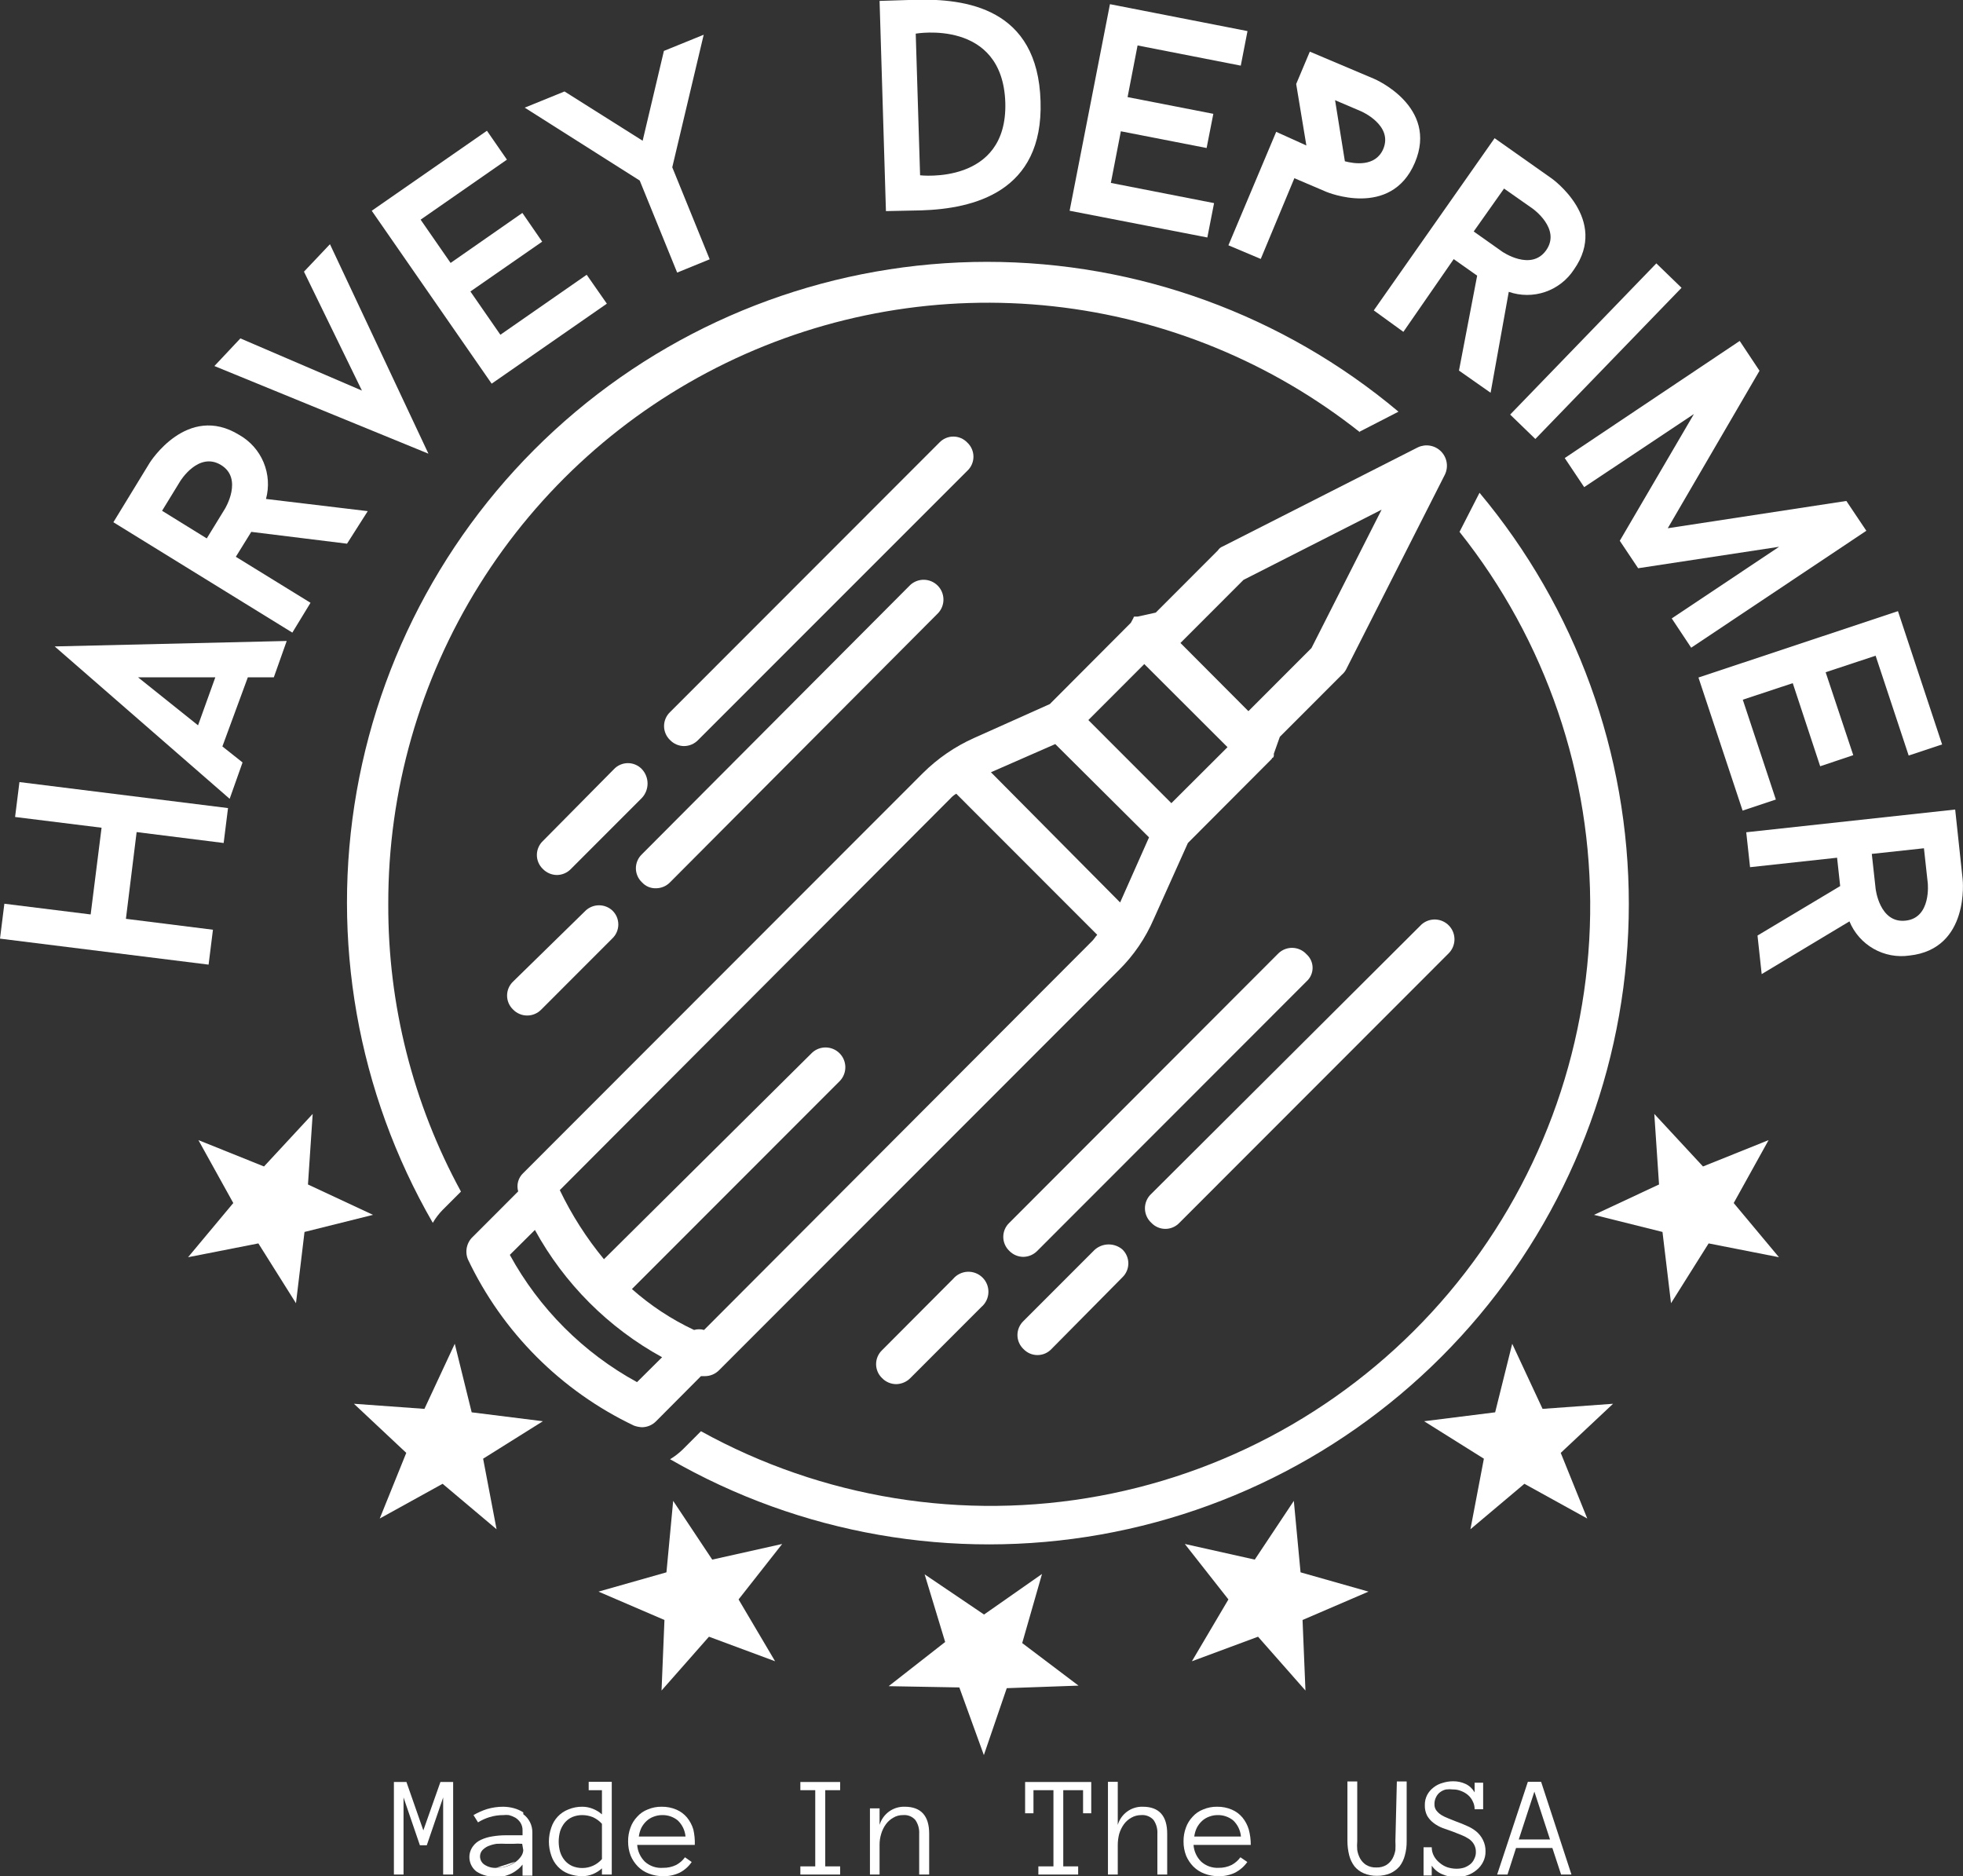
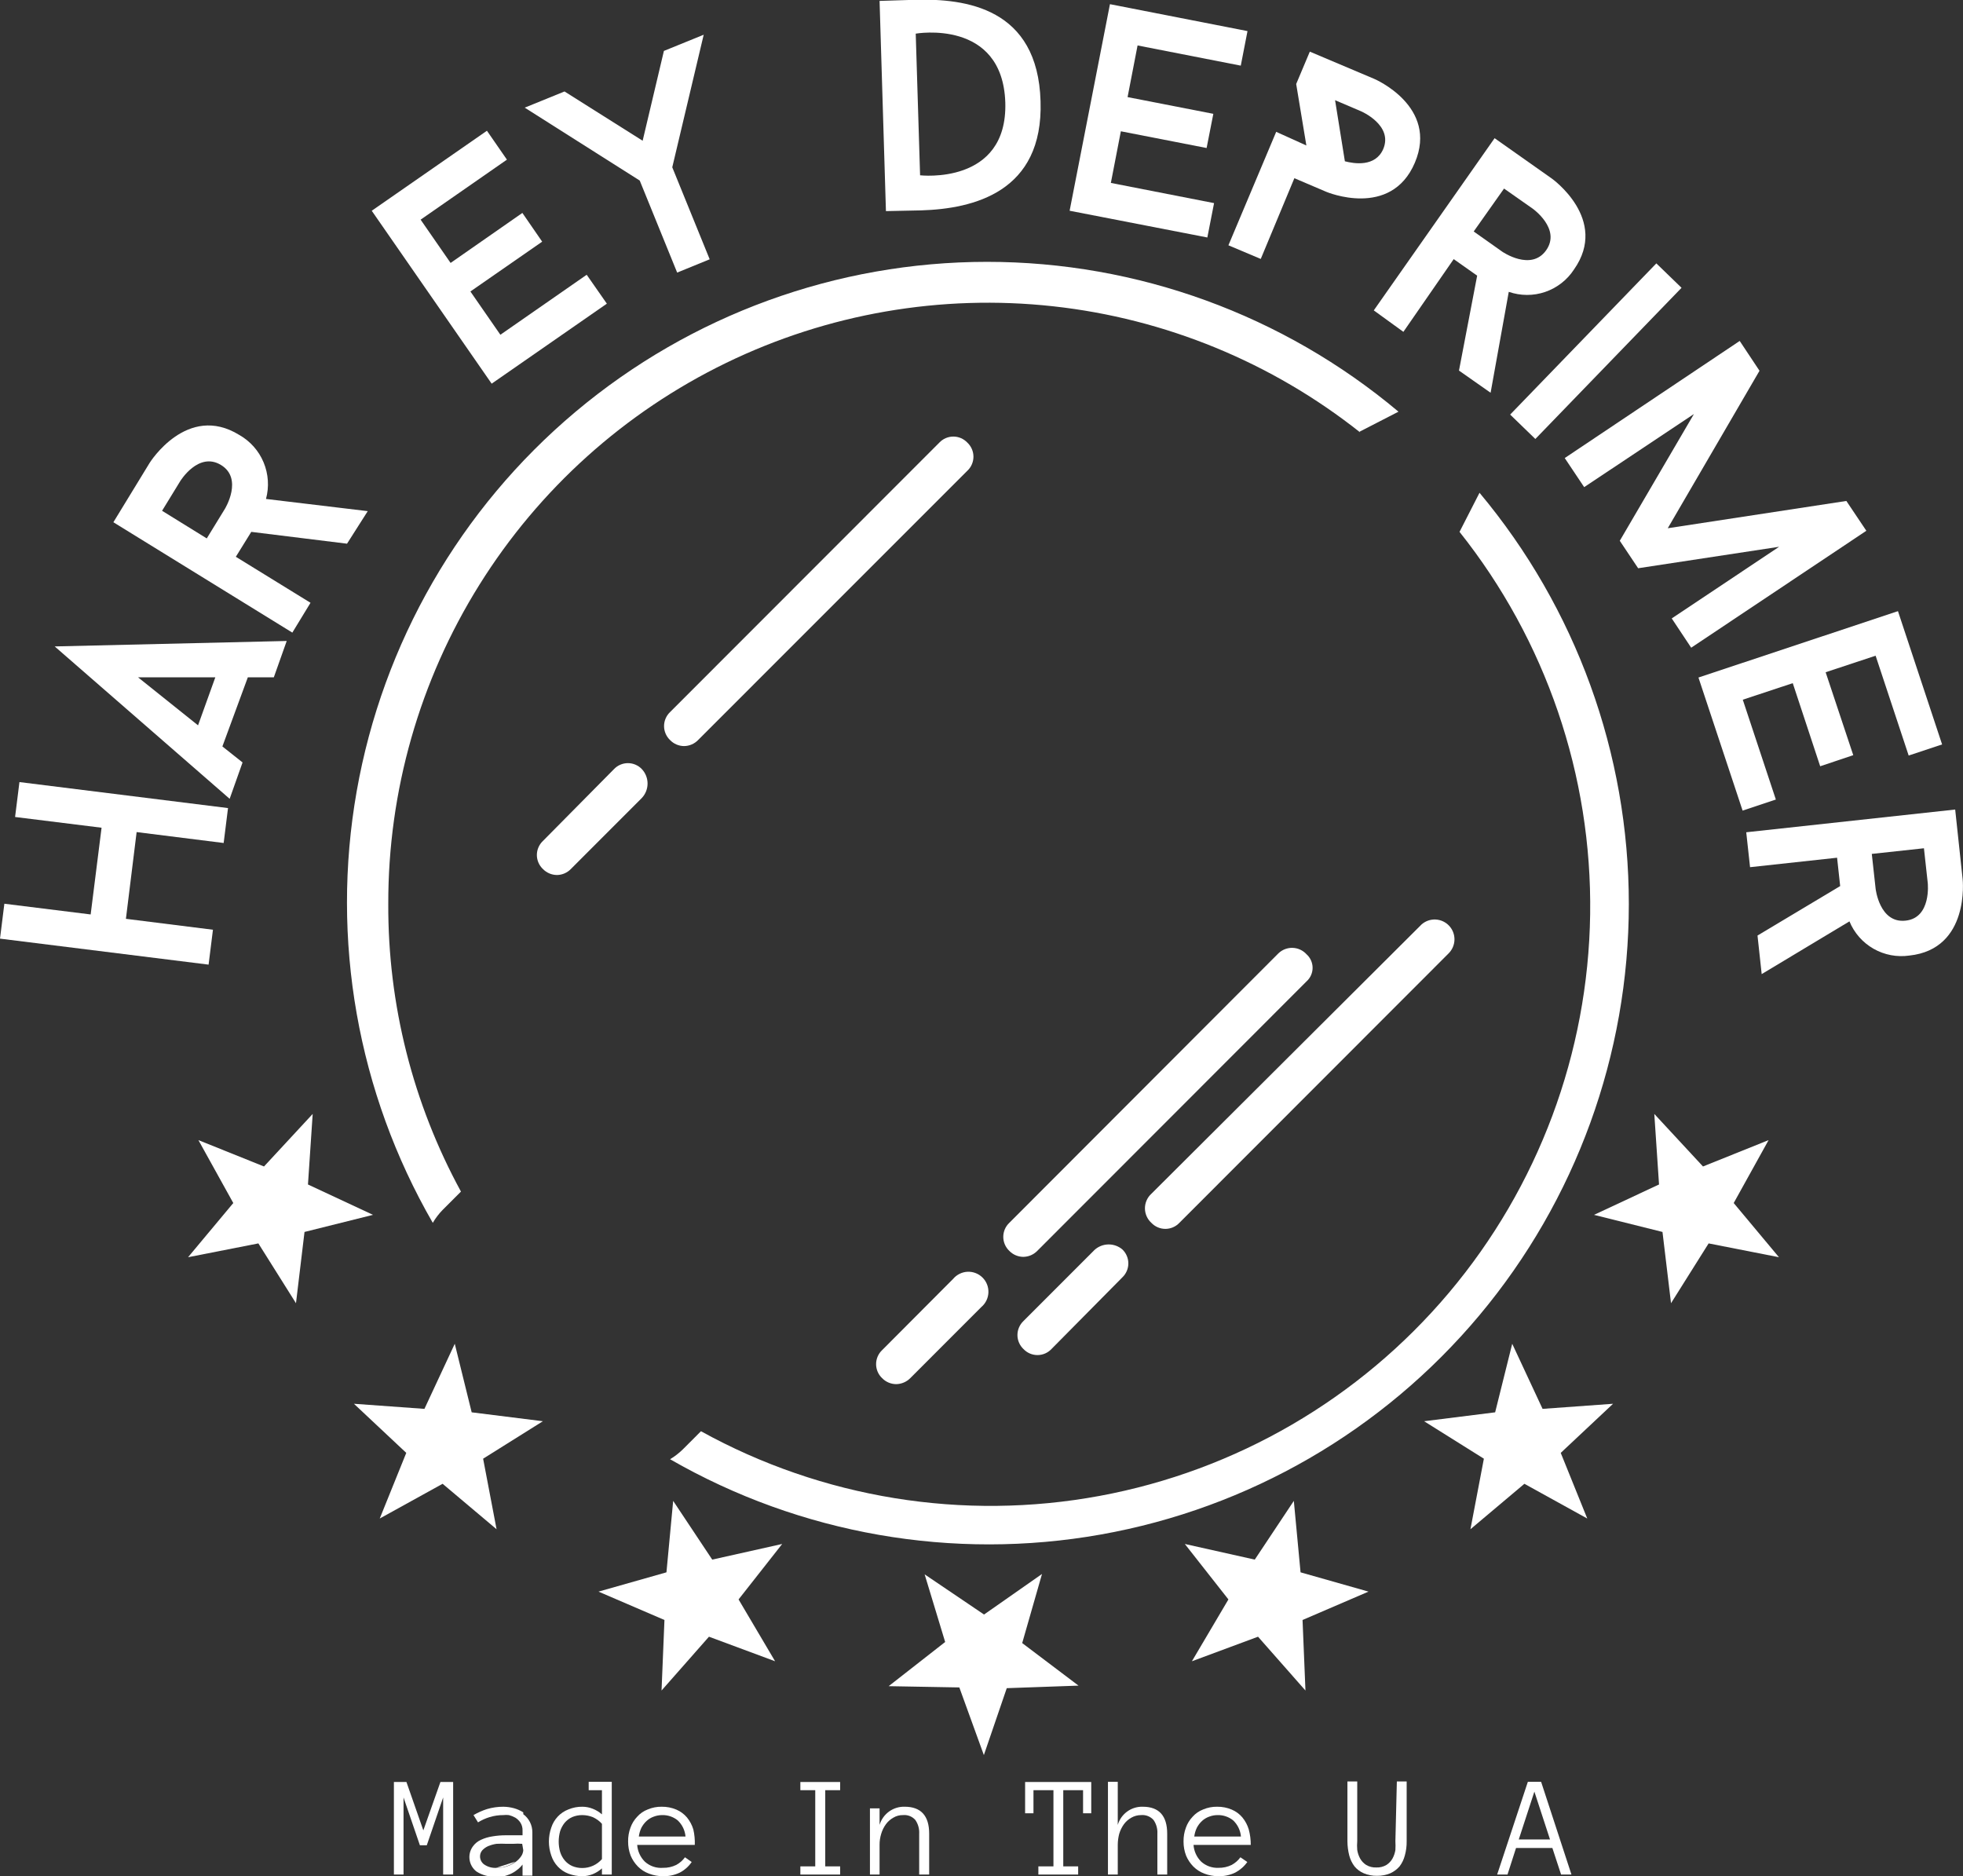
<svg xmlns="http://www.w3.org/2000/svg" width="158" height="151" viewBox="0 0 158 151" fill="none">
  <rect x="0" y="0" width="158" height="151" fill="#333333" stroke="none" />
  <g clip-path="url(#clip0_36_431)">
    <path d="M17.14 74.827L10.135 73.949L10.997 66.968L18.002 67.846L18.353 65.036L1.565 62.943L1.214 65.753L8.175 66.617L7.297 73.597L0.351 72.734L0 75.544L16.789 77.636L17.14 74.827Z" fill="white" />
    <path d="M4.402 52.026L18.485 64.29L19.523 61.363L17.9 60.075L19.947 54.514H22.039L23.077 51.587L4.402 52.026ZM15.94 58.377L11.114 54.514H17.33L15.94 58.377Z" fill="white" />
    <path d="M19.26 35.006C15.063 32.416 12.05 37.245 12.05 37.245L9.126 42.031L23.53 50.914L24.993 48.514L18.982 44.811L20.225 42.806L27.932 43.757L29.599 41.138L21.41 40.157C21.674 39.182 21.606 38.146 21.217 37.213C20.828 36.28 20.139 35.504 19.26 35.006ZM18.105 40.948L16.642 43.333L13.045 41.109L14.507 38.723C14.507 38.723 15.97 36.323 17.783 37.421C19.596 38.518 18.105 40.948 18.105 40.948Z" fill="white" />
-     <path d="M26.558 19.654L24.466 21.864L29.131 31.435L19.348 27.235L17.257 29.459L34.484 36.513L26.558 19.654Z" fill="white" />
    <path d="M48.845 24.44L47.222 22.113L40.275 26.942L37.862 23.459L43.639 19.45L42.045 17.137L36.268 21.162L33.855 17.679L40.802 12.849L39.193 10.523L29.921 16.962L39.573 30.879L48.845 24.44Z" fill="white" />
    <path d="M54.504 21.938L57.122 20.869L54.11 13.464L56.64 2.795L53.437 4.098L51.726 11.327L45.437 7.361L42.235 8.664L51.492 14.532L54.504 21.938Z" fill="white" />
    <path d="M74.145 16.932C78.342 16.801 83.987 15.469 83.753 8.152C83.534 0.629 77.728 -0.132 73.618 -0.015L70.796 0.073L71.308 16.991L74.145 16.932ZM80.916 8.254C81.106 14.927 74.057 14.108 74.057 14.108L73.706 2.708C73.706 2.708 80.696 1.478 80.916 8.254Z" fill="white" />
    <path d="M97.719 16.347L89.412 14.722L90.217 10.566L97.119 11.912L97.66 9.161L90.758 7.815L91.562 3.658L99.869 5.283L100.41 2.502L89.339 0.336L86.093 16.961L97.178 19.113L97.719 16.347Z" fill="white" />
    <path d="M98.874 19.742L101.477 20.84L104.183 14.342L106.757 15.44C106.757 15.44 111.948 17.635 113.879 13.098C115.809 8.561 110.618 6.351 110.618 6.351L105.426 4.156L104.329 6.761L105.148 11.708L102.72 10.61L98.874 19.742ZM109.55 8.956C109.55 8.956 112.153 10.069 111.334 12C110.691 13.464 108.98 13.171 108.248 12.981L107.459 8.064L109.55 8.956Z" fill="white" />
    <path d="M112.957 26.708L117.008 20.854L118.895 22.186L117.432 29.825L119.977 31.61L121.439 23.488C122.39 23.818 123.423 23.82 124.374 23.494C125.326 23.167 126.141 22.532 126.69 21.688C129.527 17.649 124.905 14.371 124.905 14.371L120.299 11.122L110.574 24.981L112.957 26.708ZM121.059 15.176L123.355 16.786C123.355 16.786 125.666 18.41 124.452 20.137C123.238 21.864 120.913 20.254 120.913 20.254L118.617 18.63L121.059 15.176Z" fill="white" />
    <path d="M133.317 21.198L121.551 33.366L123.579 35.33L135.346 23.163L133.317 21.198Z" fill="white" />
    <path d="M127.509 39.206L136.342 33.323L130.375 43.523L131.852 45.733L143.2 44.006L134.557 49.772L136.122 52.129L150.22 42.718L148.611 40.318L134.236 42.514L141.621 29.84L140.027 27.44L125.944 36.865L127.509 39.206Z" fill="white" />
    <path d="M140.261 65.241L142.937 64.349L140.275 56.314L144.297 54.982L146.505 61.67L149.167 60.778L146.944 54.104L150.966 52.773L153.627 60.807L156.318 59.914L152.765 49.187L136.707 54.529L140.261 65.241Z" fill="white" />
    <path d="M157.971 70.758L157.371 65.153L140.553 66.983L140.86 69.793L147.865 69.031L148.114 71.314L141.46 75.295L141.796 78.398L148.86 74.154C149.243 75.084 149.926 75.86 150.801 76.359C151.675 76.857 152.69 77.049 153.686 76.905C158.585 76.378 157.971 70.758 157.971 70.758ZM153.379 74.095C151.273 74.329 150.966 71.519 150.966 71.519L150.659 68.724L154.856 68.27L155.163 71.066C155.163 71.066 155.47 73.876 153.379 74.095Z" fill="white" />
    <path d="M34.074 147.312L32.714 143.419H31.705V150.868H32.48V144.663L33.797 148.512H34.352L35.669 144.663V150.868H36.473V143.419H35.449L34.074 147.312Z" fill="white" />
    <path d="M42.118 145.863C41.883 145.713 41.626 145.6 41.357 145.527C41.081 145.452 40.796 145.413 40.509 145.41C40.063 145.409 39.62 145.473 39.193 145.6C38.816 145.722 38.453 145.884 38.111 146.083L38.476 146.668C38.768 146.486 39.083 146.343 39.412 146.244C39.768 146.136 40.138 146.082 40.509 146.083C40.66 146.065 40.812 146.065 40.962 146.083C41.141 146.129 41.313 146.198 41.474 146.288C41.638 146.388 41.778 146.523 41.884 146.683C42.007 146.874 42.068 147.099 42.059 147.327V147.707H41.723H41.416H40.714C40.356 147.707 39.999 147.736 39.646 147.795C39.322 147.842 39.007 147.935 38.71 148.073C38.446 148.191 38.219 148.378 38.052 148.615C37.833 148.922 37.741 149.302 37.796 149.676C37.85 150.05 38.047 150.388 38.345 150.62C38.816 150.928 39.377 151.072 39.939 151.029C40.118 151.05 40.3 151.05 40.48 151.029C40.674 150.979 40.865 150.916 41.05 150.839C41.243 150.755 41.425 150.647 41.591 150.517C41.768 150.389 41.926 150.236 42.059 150.063V150.956H42.849V147.473C42.851 147.189 42.786 146.908 42.659 146.653C42.532 146.399 42.346 146.178 42.118 146.01V145.863ZM42.118 148.907C42.108 149.068 42.057 149.224 41.971 149.361C41.853 149.541 41.705 149.7 41.533 149.829C41.334 149.981 41.111 150.1 40.875 150.181C40.594 150.284 40.296 150.333 39.997 150.327C39.629 150.359 39.262 150.26 38.959 150.049C38.863 149.977 38.784 149.884 38.728 149.778C38.673 149.672 38.642 149.554 38.637 149.434C38.63 149.247 38.692 149.065 38.813 148.922C38.945 148.78 39.104 148.665 39.281 148.585C39.501 148.492 39.732 148.428 39.968 148.395C40.236 148.38 40.504 148.38 40.772 148.395H41.299C41.542 148.375 41.787 148.375 42.03 148.395L42.118 148.907Z" fill="white" />
    <path d="M40.816 150.18C41.053 150.099 41.275 149.981 41.474 149.829L39.939 150.327C40.238 150.333 40.535 150.283 40.816 150.18Z" fill="white" />
    <path d="M47.383 144.078H48.45V146.024C48.23 145.83 47.978 145.677 47.704 145.571C47.444 145.467 47.166 145.412 46.885 145.41C46.494 145.403 46.106 145.478 45.745 145.629C45.422 145.753 45.132 145.948 44.896 146.2C44.657 146.455 44.477 146.76 44.37 147.093C44.117 147.818 44.117 148.607 44.37 149.332C44.477 149.665 44.657 149.969 44.896 150.225C45.132 150.477 45.422 150.672 45.745 150.795C46.109 150.934 46.495 151.004 46.885 151C47.166 150.998 47.444 150.943 47.704 150.839C47.978 150.728 48.23 150.569 48.45 150.371V150.868H49.24V143.405H47.383V144.078ZM48.45 149.624C48.253 149.85 48.011 150.031 47.738 150.155C47.466 150.278 47.17 150.342 46.871 150.342C46.59 150.345 46.311 150.29 46.052 150.181C45.821 150.076 45.616 149.921 45.452 149.727C45.288 149.528 45.164 149.3 45.086 149.054C45.009 148.782 44.969 148.502 44.969 148.22C44.969 147.933 45.009 147.647 45.086 147.371C45.167 147.126 45.291 146.898 45.452 146.698C45.616 146.504 45.821 146.349 46.052 146.244C46.311 146.135 46.59 146.08 46.871 146.083C47.156 146.084 47.439 146.139 47.704 146.244C47.989 146.369 48.243 146.553 48.45 146.785V149.624Z" fill="white" />
    <path d="M55.806 147.239C55.701 146.886 55.527 146.558 55.294 146.273C55.064 146 54.774 145.785 54.446 145.644C54.072 145.484 53.668 145.404 53.261 145.41C52.875 145.403 52.491 145.478 52.135 145.629C51.809 145.753 51.518 145.953 51.287 146.214C51.047 146.466 50.862 146.765 50.746 147.093C50.614 147.448 50.55 147.825 50.556 148.205C50.552 148.595 50.622 148.982 50.761 149.346C50.898 149.673 51.097 149.971 51.346 150.224C51.598 150.477 51.902 150.672 52.238 150.795C52.597 150.933 52.979 151.003 53.364 151C53.834 151.013 54.301 150.913 54.724 150.707C55.105 150.507 55.432 150.215 55.674 149.858L55.133 149.478C54.949 149.733 54.709 149.943 54.431 150.093C54.099 150.256 53.733 150.336 53.364 150.327C53.099 150.348 52.833 150.315 52.581 150.23C52.33 150.144 52.098 150.008 51.901 149.829C51.541 149.469 51.322 148.991 51.287 148.483H55.923C55.939 148.065 55.9 147.647 55.806 147.239ZM51.419 147.81C51.449 147.566 51.518 147.329 51.623 147.107C51.731 146.898 51.875 146.71 52.048 146.551C52.209 146.403 52.398 146.289 52.603 146.214C52.827 146.126 53.065 146.081 53.305 146.083C53.757 146.073 54.197 146.224 54.548 146.507C54.91 146.85 55.134 147.313 55.177 147.81H51.419Z" fill="white" />
    <path d="M64.42 144.078H65.619V150.21H64.42V150.868H67.622V150.21H66.423V144.078H67.622V143.419H64.42V144.078Z" fill="white" />
    <path d="M72.814 145.409C72.364 145.397 71.922 145.534 71.557 145.798C71.192 146.063 70.924 146.441 70.796 146.873V145.541H70.021V150.868H70.796V148.483C70.793 148.18 70.838 147.879 70.927 147.59C71.009 147.312 71.138 147.05 71.308 146.814C71.468 146.598 71.672 146.418 71.907 146.288C72.141 146.148 72.41 146.077 72.682 146.083C72.868 146.065 73.054 146.091 73.227 146.16C73.4 146.229 73.554 146.338 73.677 146.478C73.9 146.804 74.008 147.195 73.984 147.59V150.868H74.788V147.575C74.788 146.141 74.13 145.409 72.814 145.409Z" fill="white" />
    <path d="M82.51 145.937H83.183V144.078H84.791V150.21H83.577V150.868H86.78V150.21H85.581V144.078H87.175V145.937H87.833V143.419H82.51V145.937Z" fill="white" />
    <path d="M91.986 145.41C91.535 145.395 91.092 145.531 90.727 145.796C90.361 146.061 90.094 146.44 89.968 146.873V143.405H89.178V150.868H89.968V148.483C89.969 148.182 90.008 147.882 90.085 147.59C90.167 147.312 90.296 147.05 90.465 146.815C90.625 146.598 90.83 146.419 91.065 146.288C91.301 146.154 91.568 146.083 91.84 146.083C92.027 146.065 92.216 146.091 92.392 146.16C92.567 146.229 92.724 146.338 92.849 146.478C93.073 146.804 93.181 147.196 93.156 147.59V150.868H93.946V147.576C93.946 146.141 93.288 145.41 91.986 145.41Z" fill="white" />
    <path d="M100.512 147.239C100.407 146.886 100.233 146.558 100 146.273C99.77 146 99.48 145.785 99.152 145.644C98.778 145.484 98.374 145.404 97.968 145.41C97.581 145.403 97.197 145.478 96.841 145.629C96.516 145.753 96.225 145.953 95.993 146.214C95.753 146.466 95.569 146.765 95.452 147.093C95.32 147.448 95.256 147.825 95.262 148.205C95.258 148.595 95.328 148.982 95.467 149.346C95.604 149.673 95.803 149.971 96.052 150.224C96.304 150.477 96.609 150.672 96.944 150.795C97.303 150.933 97.685 151.003 98.07 151C98.54 151.013 99.007 150.913 99.43 150.707C99.813 150.503 100.144 150.213 100.395 149.858L99.84 149.478C99.655 149.733 99.415 149.943 99.138 150.093C98.806 150.256 98.439 150.336 98.07 150.327C97.559 150.35 97.061 150.171 96.681 149.829C96.32 149.469 96.102 148.991 96.066 148.483H100.673C100.675 148.063 100.621 147.645 100.512 147.239ZM96.125 147.81C96.155 147.566 96.224 147.329 96.33 147.107C96.437 146.898 96.581 146.71 96.754 146.551C96.915 146.403 97.104 146.289 97.309 146.214C97.533 146.126 97.771 146.081 98.011 146.083C98.463 146.073 98.903 146.224 99.254 146.507C99.617 146.85 99.84 147.313 99.883 147.81H96.125Z" fill="white" />
    <path d="M112.314 148.176C112.328 148.414 112.328 148.654 112.314 148.893C112.276 149.134 112.197 149.366 112.08 149.581C111.963 149.788 111.797 149.964 111.597 150.093C111.35 150.24 111.066 150.311 110.778 150.298C110.491 150.311 110.206 150.24 109.959 150.093C109.759 149.964 109.594 149.788 109.477 149.581C109.36 149.366 109.281 149.134 109.243 148.893C109.222 148.654 109.222 148.414 109.243 148.176V143.375H108.453V148.176C108.454 148.566 108.503 148.954 108.599 149.332C108.681 149.65 108.825 149.948 109.023 150.21C109.223 150.453 109.479 150.644 109.769 150.766C110.107 150.91 110.471 150.979 110.837 150.971C111.203 150.976 111.566 150.907 111.904 150.766C112.19 150.637 112.445 150.447 112.65 150.21C112.849 149.948 112.993 149.65 113.074 149.332C113.179 148.956 113.228 148.566 113.221 148.176V143.375H112.431L112.314 148.176Z" fill="white" />
-     <path d="M118.807 147.385C118.58 147.205 118.329 147.057 118.061 146.946C117.783 146.814 117.506 146.712 117.228 146.609L116.57 146.346C116.371 146.271 116.18 146.178 115.999 146.068C115.848 145.969 115.714 145.846 115.604 145.702C115.502 145.557 115.451 145.382 115.458 145.204C115.453 145.006 115.498 144.81 115.59 144.634C115.664 144.478 115.774 144.342 115.912 144.239C116.055 144.131 116.219 144.056 116.394 144.019C116.584 143.997 116.775 143.997 116.964 144.019C117.191 144.017 117.414 144.062 117.623 144.151C117.82 144.226 118.003 144.335 118.164 144.473C118.326 144.613 118.456 144.788 118.544 144.985C118.644 145.18 118.694 145.396 118.69 145.614H119.377V143.478H118.69V144.253C118.524 143.962 118.275 143.727 117.974 143.58C117.658 143.432 117.313 143.357 116.964 143.36C116.677 143.36 116.39 143.405 116.116 143.492C115.85 143.563 115.601 143.687 115.385 143.858C115.173 144.018 114.998 144.223 114.873 144.458C114.742 144.711 114.677 144.993 114.683 145.278C114.672 145.577 114.737 145.874 114.873 146.141C115.008 146.369 115.187 146.568 115.4 146.726C115.618 146.892 115.859 147.025 116.116 147.122L116.935 147.414L117.608 147.678C117.818 147.759 118.019 147.862 118.208 147.985C118.381 148.097 118.526 148.247 118.632 148.424C118.739 148.611 118.795 148.823 118.792 149.039C118.798 149.237 118.752 149.433 118.661 149.609C118.587 149.782 118.472 149.933 118.325 150.049C118.179 150.162 118.016 150.251 117.842 150.312C117.643 150.372 117.436 150.401 117.228 150.4C116.979 150.398 116.733 150.358 116.496 150.283C116.265 150.202 116.052 150.078 115.868 149.917C115.682 149.768 115.528 149.584 115.414 149.375C115.298 149.16 115.238 148.918 115.239 148.673H114.581V150.941H115.239V150.151C115.446 150.455 115.735 150.694 116.072 150.839C116.436 151 116.83 151.08 117.228 151.073C117.527 151.077 117.824 151.027 118.105 150.927C118.378 150.832 118.63 150.688 118.851 150.502C119.072 150.324 119.252 150.099 119.377 149.844C119.51 149.581 119.576 149.289 119.568 148.995C119.574 148.68 119.504 148.369 119.363 148.087C119.231 147.816 119.041 147.576 118.807 147.385Z" fill="white" />
    <path d="M124.043 143.405H122.975L120.504 150.868H121.337L122.024 148.732H124.949L125.651 150.868H126.485L124.043 143.405ZM122.244 148.044L123.501 144.195L124.759 148.044H122.244Z" fill="white" />
    <path d="M54.972 116.638C54.659 116.946 54.31 117.216 53.934 117.443C64.422 123.474 76.696 125.619 88.606 123.501C100.515 121.384 111.3 115.14 119.071 105.863C126.841 96.586 131.101 84.869 131.103 72.764C131.106 60.659 126.851 48.94 119.085 39.66L117.476 42.806C124.432 51.541 128.148 62.418 127.99 73.585C127.833 84.753 123.812 95.521 116.613 104.056C109.414 112.591 99.481 118.365 88.506 120.394C77.531 122.424 66.192 120.585 56.42 115.189L54.972 116.638Z" fill="white" />
    <path d="M109.433 34.743L112.563 33.133C103.283 25.342 91.556 21.072 79.443 21.074C67.33 21.075 55.605 25.347 46.327 33.14C37.049 40.933 30.811 51.748 28.709 63.686C26.608 75.624 28.777 87.921 34.835 98.418C35.058 98.034 35.328 97.68 35.639 97.364L37.102 95.901C33.232 88.806 31.22 80.846 31.252 72.763C31.232 63.677 33.774 54.77 38.586 47.065C43.398 39.359 50.284 33.169 58.454 29.204C66.623 25.239 75.745 23.661 84.77 24.651C93.796 25.642 102.359 29.16 109.477 34.801L109.433 34.743Z" fill="white" />
-     <path d="M51.667 114.867C51.88 114.866 52.09 114.823 52.286 114.74C52.482 114.657 52.659 114.536 52.808 114.384L56.42 110.755C56.508 110.755 56.581 110.755 56.742 110.755C56.955 110.754 57.165 110.711 57.361 110.628C57.556 110.545 57.734 110.424 57.883 110.272L90.056 78.076C91.248 76.899 92.201 75.502 92.864 73.963L95.613 67.846L102.136 61.305L102.369 61.07C102.369 61.047 102.379 61.025 102.395 61.008C102.412 60.992 102.434 60.983 102.457 60.983C102.486 60.951 102.507 60.914 102.519 60.874C102.532 60.833 102.536 60.791 102.53 60.748V60.661L103.013 59.3L108.014 54.295C108.144 54.183 108.253 54.049 108.336 53.9L116.306 38.182C116.45 37.877 116.495 37.535 116.437 37.203C116.379 36.87 116.22 36.564 115.982 36.326C115.744 36.087 115.438 35.928 115.106 35.87C114.774 35.812 114.432 35.858 114.127 36.001L98.421 43.977C98.257 44.038 98.119 44.151 98.026 44.299L93.025 49.304L91.562 49.626C91.474 49.626 91.401 49.626 91.314 49.626C91.303 49.626 91.292 49.628 91.282 49.633C91.272 49.637 91.263 49.644 91.256 49.653C91.249 49.661 91.244 49.671 91.241 49.681C91.239 49.692 91.238 49.703 91.24 49.714L91.021 50.124L84.499 56.665L78.386 59.402C76.857 60.088 75.465 61.045 74.276 62.227L42.103 94.423C41.91 94.607 41.771 94.841 41.702 95.099C41.632 95.357 41.634 95.629 41.708 95.886L38.081 99.516C37.832 99.74 37.657 100.036 37.582 100.363C37.506 100.691 37.532 101.033 37.657 101.345C40.439 107.215 45.161 111.945 51.024 114.736C51.23 114.812 51.447 114.856 51.667 114.867ZM100.088 46.67L111.203 41.021L105.558 52.158L100.483 57.236L95.013 51.748L100.088 46.67ZM92.103 53.446L98.801 60.134L94.282 64.641L87.599 57.953L92.103 53.446ZM84.937 59.885L92.484 67.393L90.158 72.632L79.76 62.153L84.937 59.885ZM76.485 64.275C76.623 64.118 76.786 63.985 76.967 63.88L88.316 75.237C88.155 75.398 88.082 75.559 87.921 75.72L56.669 107.038C56.406 106.963 56.127 106.963 55.864 107.038C54.048 106.186 52.364 105.077 50.863 103.745L67.622 86.974C67.9 86.671 68.049 86.272 68.04 85.861C68.031 85.451 67.864 85.059 67.574 84.769C67.284 84.478 66.892 84.311 66.482 84.302C66.071 84.293 65.673 84.442 65.37 84.72L48.611 101.345C47.206 99.642 46.012 97.775 45.057 95.784L76.485 64.275ZM41.035 100.994L43.054 98.989C45.421 103.31 48.973 106.864 53.291 109.233L51.273 111.238C46.951 108.874 43.398 105.318 41.035 100.994Z" fill="white" />
    <path d="M77.859 35.621C77.714 35.468 77.54 35.346 77.346 35.262C77.153 35.179 76.944 35.136 76.733 35.136C76.522 35.136 76.314 35.179 76.12 35.262C75.927 35.346 75.752 35.468 75.607 35.621L53.934 57.309C53.781 57.454 53.659 57.629 53.576 57.823C53.492 58.017 53.449 58.225 53.449 58.436C53.449 58.647 53.492 58.856 53.576 59.05C53.659 59.243 53.781 59.418 53.934 59.563C54.08 59.715 54.255 59.835 54.448 59.918C54.642 60.001 54.85 60.045 55.06 60.046C55.27 60.044 55.478 60 55.671 59.917C55.865 59.834 56.04 59.714 56.186 59.563L77.859 37.889C78.015 37.744 78.139 37.569 78.223 37.373C78.308 37.178 78.352 36.968 78.352 36.755C78.352 36.542 78.308 36.332 78.223 36.137C78.139 35.942 78.015 35.766 77.859 35.621Z" fill="white" />
    <path d="M51.667 61.905C51.523 61.751 51.348 61.629 51.154 61.546C50.961 61.462 50.752 61.419 50.541 61.419C50.331 61.419 50.122 61.462 49.928 61.546C49.735 61.629 49.56 61.751 49.415 61.905L43.697 67.685C43.544 67.83 43.422 68.005 43.339 68.199C43.255 68.392 43.212 68.601 43.212 68.812C43.212 69.023 43.255 69.232 43.339 69.426C43.422 69.619 43.544 69.794 43.697 69.939C43.844 70.09 44.019 70.21 44.212 70.293C44.405 70.376 44.613 70.42 44.823 70.422C45.034 70.421 45.242 70.377 45.435 70.294C45.628 70.211 45.803 70.091 45.949 69.939L51.667 64.217C51.959 63.903 52.122 63.49 52.122 63.061C52.122 62.632 51.959 62.219 51.667 61.905Z" fill="white" />
-     <path d="M52.808 71.49C53.018 71.488 53.226 71.444 53.419 71.362C53.612 71.279 53.788 71.158 53.934 71.007L75.519 49.334C75.797 49.031 75.947 48.632 75.937 48.221C75.928 47.81 75.761 47.419 75.471 47.128C75.181 46.838 74.789 46.671 74.379 46.661C73.968 46.653 73.57 46.802 73.267 47.08L51.667 68.754C51.514 68.899 51.392 69.073 51.309 69.267C51.225 69.461 51.182 69.67 51.182 69.881C51.182 70.091 51.225 70.3 51.309 70.494C51.392 70.688 51.514 70.862 51.667 71.007C51.811 71.166 51.987 71.292 52.184 71.376C52.381 71.459 52.594 71.498 52.808 71.49Z" fill="white" />
-     <path d="M47.148 73.276L41.299 78.998C41.146 79.143 41.024 79.317 40.94 79.511C40.857 79.705 40.814 79.914 40.814 80.125C40.814 80.335 40.857 80.544 40.94 80.738C41.024 80.932 41.146 81.106 41.299 81.251C41.446 81.403 41.622 81.524 41.817 81.606C42.011 81.689 42.221 81.731 42.432 81.731C42.644 81.731 42.853 81.689 43.047 81.606C43.242 81.524 43.418 81.403 43.566 81.251L49.284 75.529C49.437 75.384 49.559 75.21 49.642 75.016C49.725 74.822 49.768 74.613 49.768 74.403C49.768 74.192 49.725 73.983 49.642 73.789C49.559 73.595 49.437 73.421 49.284 73.276C48.992 73.008 48.611 72.86 48.216 72.86C47.821 72.86 47.44 73.008 47.148 73.276Z" fill="white" />
    <path d="M92.674 98.418C92.819 98.571 92.993 98.693 93.187 98.776C93.38 98.86 93.589 98.903 93.8 98.903C94.01 98.903 94.219 98.86 94.413 98.776C94.606 98.693 94.781 98.571 94.926 98.418L116.599 76.729C116.893 76.437 117.061 76.041 117.069 75.626C117.076 75.211 116.921 74.81 116.638 74.507C116.354 74.205 115.964 74.024 115.55 74.005C115.136 73.985 114.731 74.128 114.42 74.402L92.674 96.076C92.51 96.224 92.38 96.405 92.291 96.607C92.201 96.808 92.155 97.026 92.155 97.247C92.155 97.467 92.201 97.686 92.291 97.887C92.38 98.089 92.51 98.269 92.674 98.418Z" fill="white" />
    <path d="M88.096 100.598L82.378 106.32C82.225 106.465 82.103 106.64 82.02 106.834C81.936 107.027 81.893 107.236 81.893 107.447C81.893 107.658 81.936 107.867 82.02 108.061C82.103 108.254 82.225 108.429 82.378 108.574C82.523 108.727 82.698 108.849 82.891 108.933C83.085 109.016 83.293 109.059 83.504 109.059C83.715 109.059 83.924 109.016 84.117 108.933C84.311 108.849 84.486 108.727 84.63 108.574L90.334 102.808C90.487 102.663 90.609 102.488 90.692 102.295C90.776 102.101 90.819 101.892 90.819 101.681C90.819 101.47 90.776 101.261 90.692 101.068C90.609 100.874 90.487 100.699 90.334 100.554C90.019 100.289 89.618 100.147 89.207 100.155C88.795 100.163 88.4 100.32 88.096 100.598Z" fill="white" />
    <path d="M102.896 76.73L81.237 98.418C81.084 98.563 80.962 98.738 80.879 98.931C80.796 99.125 80.753 99.334 80.753 99.545C80.753 99.756 80.796 99.965 80.879 100.158C80.962 100.352 81.084 100.527 81.237 100.672C81.384 100.823 81.558 100.944 81.752 101.027C81.945 101.11 82.153 101.153 82.364 101.155C82.574 101.152 82.782 101.109 82.975 101.026C83.168 100.943 83.343 100.823 83.49 100.672L105.163 78.983C105.316 78.846 105.438 78.678 105.522 78.49C105.606 78.302 105.65 78.099 105.65 77.893C105.65 77.687 105.606 77.484 105.522 77.296C105.438 77.108 105.316 76.94 105.163 76.803C105.02 76.646 104.848 76.52 104.656 76.431C104.464 76.342 104.256 76.293 104.045 76.286C103.833 76.279 103.623 76.315 103.425 76.391C103.228 76.467 103.048 76.582 102.896 76.73Z" fill="white" />
    <path d="M73.267 110.916L78.985 105.194C79.156 105.05 79.294 104.873 79.393 104.673C79.491 104.472 79.546 104.254 79.556 104.031C79.565 103.809 79.529 103.586 79.448 103.379C79.367 103.171 79.244 102.982 79.086 102.825C78.929 102.667 78.74 102.544 78.533 102.463C78.325 102.382 78.103 102.345 77.88 102.354C77.658 102.364 77.439 102.42 77.24 102.518C77.04 102.616 76.862 102.755 76.719 102.925L71.001 108.662C70.847 108.807 70.725 108.982 70.642 109.176C70.559 109.369 70.516 109.578 70.516 109.789C70.516 110 70.559 110.209 70.642 110.403C70.725 110.596 70.847 110.771 71.001 110.916C71.147 111.067 71.322 111.187 71.515 111.27C71.709 111.353 71.916 111.397 72.127 111.399C72.555 111.394 72.965 111.22 73.267 110.916Z" fill="white" />
    <path d="M82.276 132.238L83.87 126.677L79.205 129.941L74.423 126.707L76.075 132.151L71.527 135.707L77.216 135.809L79.19 141.253L81.033 135.868L86.809 135.663L82.276 132.238Z" fill="white" />
    <path d="M110.15 128.097L104.68 126.545L104.139 120.794L100.995 125.521L95.365 124.262L98.874 128.726L95.935 133.702L101.258 131.726L105.075 136.058L104.841 130.38L110.15 128.097Z" fill="white" />
    <path d="M124.16 113.389L121.717 108.15L120.343 113.667L114.625 114.384L119.436 117.399L118.354 123.077L122.697 119.419L127.757 122.214L125.622 116.931L129.834 112.979L124.16 113.389Z" fill="white" />
    <path d="M142.352 91.759L137.073 93.881L133.153 89.652L133.534 95.33L128.298 97.774L133.812 99.15L134.499 104.886L137.526 100.072L143.186 101.184L139.544 96.823L142.352 91.759Z" fill="white" />
    <path d="M57.327 125.521L54.183 120.794L53.642 126.545L48.172 128.097L53.481 130.38L53.247 136.058L57.064 131.726L62.387 133.702L59.447 128.726L62.957 124.262L57.327 125.521Z" fill="white" />
    <path d="M36.604 108.15L34.162 113.389L28.488 112.979L32.7 116.931L30.565 122.214L35.625 119.419L39.968 123.077L38.886 117.399L43.697 114.384L37.965 113.667L36.604 108.15Z" fill="white" />
    <path d="M24.788 95.33L25.168 89.652L21.249 93.881L15.97 91.759L18.777 96.823L15.136 101.184L20.796 100.072L23.823 104.886L24.51 99.15L30.023 97.774L24.788 95.33Z" fill="white" />
  </g>
  <defs>
    <clipPath id="clip0_36_431">
      <rect width="158" height="151" fill="white" />
    </clipPath>
  </defs>
</svg>